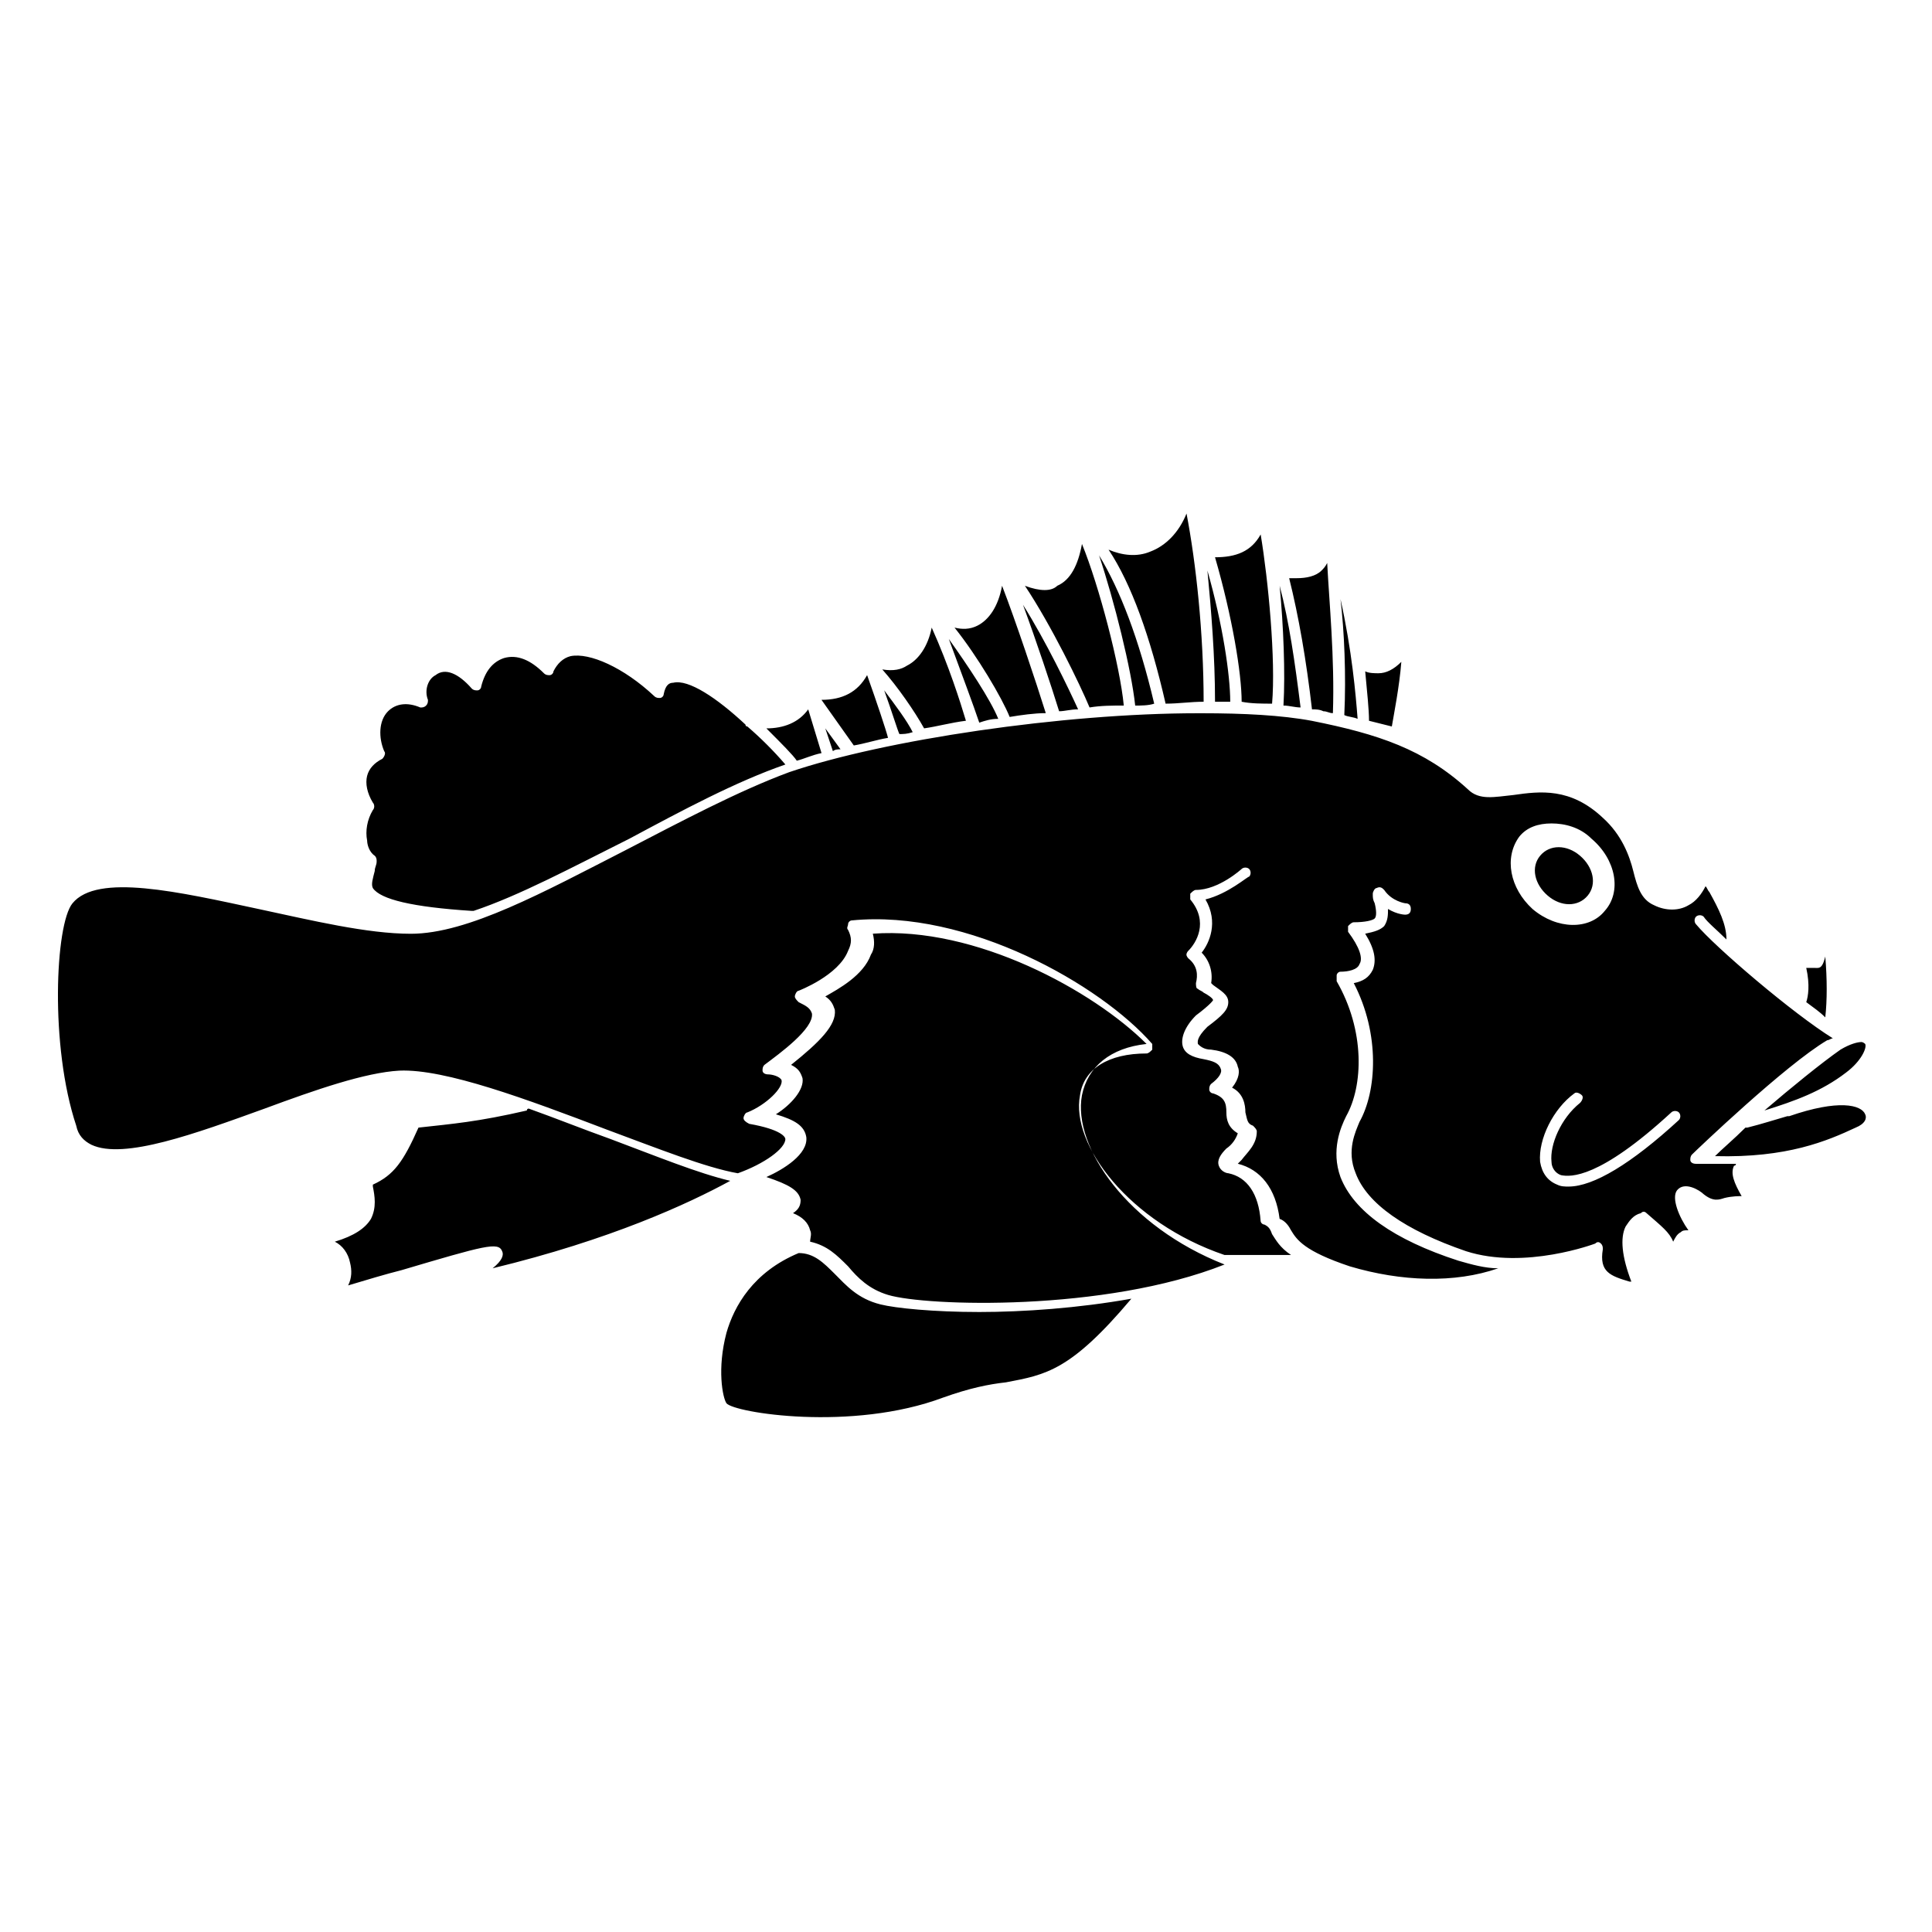
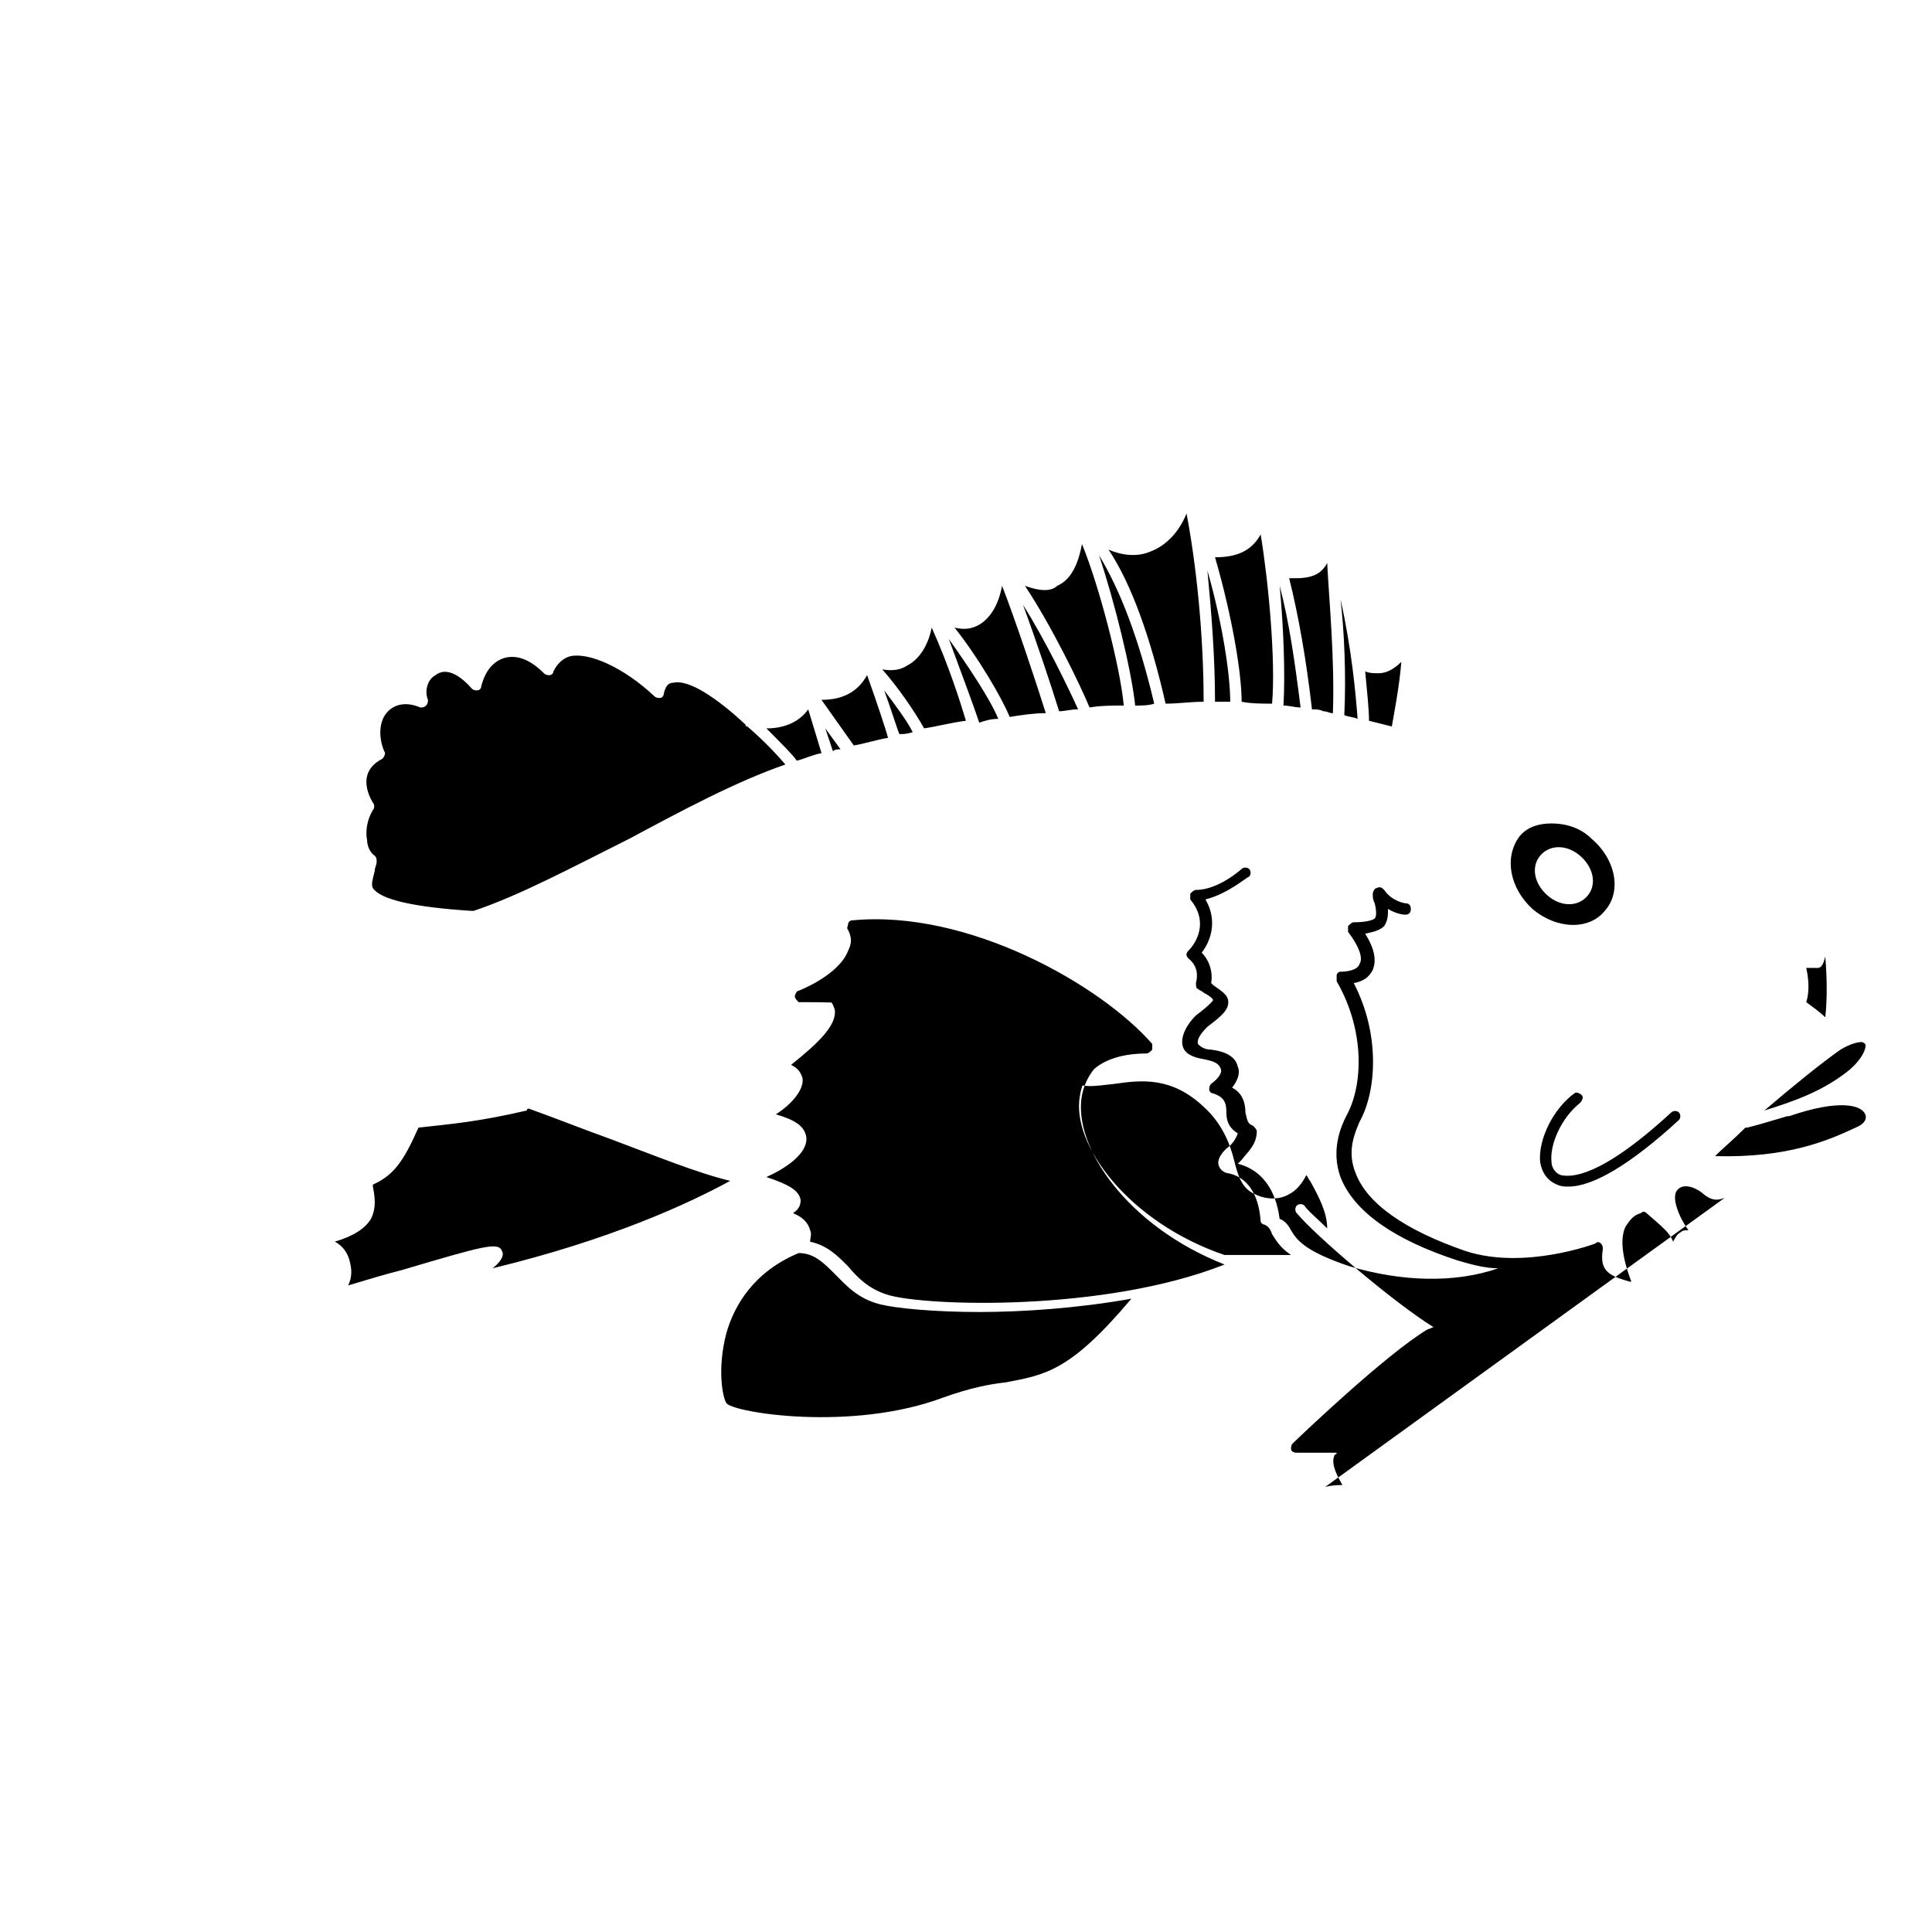
<svg xmlns="http://www.w3.org/2000/svg" fill="#000000" width="800px" height="800px" version="1.1" viewBox="144 144 512 512">
-   <path d="m562.73 370.78c3.527 3.023 4.535 7.559 2.016 10.578-2.519 3.023-7.055 3.023-10.578 0-3.527-3.023-4.535-7.559-2.016-10.578 2.516-3.023 7.051-3.023 10.578 0zm-68.016-38.289c1.008 0 1.512 0.504 2.519 0.504 0.504-14.609-1.008-29.727-1.512-39.801-0.504 1.008-1.008 1.512-1.512 2.016-1.512 1.512-4.031 2.016-6.551 2.016h-2.016c2.519 10.078 4.535 21.664 6.047 34.762 1.008 0 2.016 0 3.023 0.504zm-13.602-2.016c1.008-11.586-1.008-32.746-3.023-44.84-2.519 4.535-6.551 6.047-12.094 6.047 4.535 15.617 7.055 30.73 7.055 38.289 2.519 0.504 5.543 0.504 8.062 0.504zm3.019 0.504c1.512 0 3.023 0.504 4.535 0.504-1.512-12.09-3.023-22.672-5.543-32.242 1.008 10.578 1.512 23.172 1.008 31.738zm-18.137-1.008h4.031c0-7.055-2.016-20.656-6.047-34.762 1.008 10.578 2.016 22.672 2.016 34.762zm-3.019 0c0-18.137-2.016-36.777-4.535-49.879-2.016 5.039-5.543 8.566-9.574 10.078-3.527 1.512-7.555 1.008-11.082-0.504 6.047 9.07 11.082 23.176 15.113 40.809 3.527 0 6.551-0.504 10.078-0.504zm-47.359-30.73c7.055 10.578 14.609 26.199 17.129 32.242 3.023-0.504 6.047-0.504 9.07-0.504-1.008-10.578-6.551-31.738-11.082-42.824-1.008 5.543-3.023 9.574-6.551 11.082-1.512 1.512-4.535 1.512-8.566 0.004zm-174.32 67.508c0 1.008 0.504 3.023 2.016 4.031 0.504 0.504 0.504 1.008 0.504 1.512 0 1.008-0.504 1.512-0.504 2.519-0.504 2.016-1.008 3.527-0.504 4.535 2.016 3.023 10.578 5.039 26.199 6.047h0.504c12.09-4.031 26.199-11.586 41.312-19.145 14.105-7.559 28.215-15.113 41.312-19.648-3.023-3.527-6.551-7.055-10.078-10.078-0.504 0-0.504-0.504-0.504-0.504-7.559-7.055-15.113-12.09-19.145-11.082-1.008 0-2.016 0.504-2.519 3.023 0 0.504-0.504 1.008-1.008 1.008-0.504 0-1.008 0-1.512-0.504-8.062-7.559-17.129-11.586-22.168-10.578-2.016 0.504-3.527 2.016-4.535 4.031 0 0.504-0.504 1.008-1.008 1.008s-1.008 0-1.512-0.504c-3.527-3.527-7.055-5.039-10.578-4.031-3.023 1.008-5.039 3.527-6.047 7.559 0 0.504-0.504 1.008-1.008 1.008s-1.008 0-1.512-0.504c-3.527-4.031-7.055-5.543-9.574-3.527-2.016 1.008-3.023 4.031-2.016 6.551 0 0.504 0 1.008-0.504 1.512s-1.008 0.504-1.512 0.504c-3.527-1.512-6.551-1.008-8.566 1.008-2.519 2.519-2.519 7.055-1.008 10.578 0.504 0.504 0 1.512-0.504 2.016-2.016 1.008-3.527 2.519-4.031 4.535-0.504 2.016 0 4.535 1.512 7.055 0.504 0.504 0.504 1.512 0 2.016-1.504 2.512-2.008 5.531-1.504 8.051zm397 72.551c-1.008-2.519-7.055-4.031-20.152 0.504h-0.504c-3.527 1.008-6.551 2.016-10.578 3.023h-0.504c-3.023 3.023-6.047 5.543-8.062 7.559 19.145 0.504 29.727-4.031 37.281-7.559 2.519-1.008 3.023-2.519 2.519-3.527zm-227.72 71.035c10.578-2.016 17.129-3.023 33.25-22.168-14.105 2.519-28.719 3.527-40.305 3.527-12.09 0-22.168-1.008-26.199-2.016-6.047-1.512-9.07-5.039-12.09-8.062-3.023-3.023-5.543-5.543-9.574-5.543-12.09 5.039-17.129 14.105-19.145 21.16-2.519 9.574-1.008 17.129 0 18.641 2.019 2.523 33.254 7.562 57.438-1.508 7.055-2.519 12.09-3.527 16.625-4.031zm20.152-76.074c1.512-7.559 7.559-12.594 17.129-13.602-14.105-14.105-45.344-31.234-72.547-29.223 0.504 2.016 0.504 4.031-0.504 5.543-2.016 5.543-8.566 9.07-12.09 11.082 1.512 1.008 2.016 2.016 2.519 3.527 0.504 4.031-4.031 8.566-11.586 14.609 2.016 1.008 2.519 2.016 3.023 3.527 0.504 3.023-3.023 7.055-7.055 9.574 5.039 1.512 7.559 3.023 8.062 6.047 0.504 4.535-6.047 8.566-10.578 10.578 6.047 2.016 8.566 3.527 9.07 6.047 0 1.512-0.504 2.519-2.016 3.527 2.519 1.008 4.031 2.519 4.535 4.535 0.504 1.008 0 2.016 0 3.023 4.535 1.008 7.055 3.527 10.078 6.551 2.519 3.023 5.543 6.047 10.578 7.559 10.078 3.023 57.434 4.535 89.176-8.062-25.703-10.082-40.316-31.242-37.797-44.844zm-153.66 41.312c0.504 1.008 0 2.519-2.519 4.535 31.234-7.559 51.891-17.129 62.977-23.176-8.566-2.016-19.648-6.551-31.738-11.082-7.055-2.519-14.609-5.543-21.664-8.062 0 0-0.504 0-0.504 0.504-13.098 3.023-19.648 3.527-28.719 4.535-4.031 9.07-6.551 12.594-12.09 15.113v0.504c0.504 2.519 1.008 5.543-0.504 8.566-1.512 2.519-4.535 4.535-9.574 6.047 2.016 1.008 3.527 3.023 4.031 5.543 0.504 2.016 0.504 4.031-0.504 6.047 5.039-1.512 10.078-3.023 14.105-4.031 22.168-6.555 25.695-7.562 26.703-5.043zm167.77-144.59c1.512 0 3.527 0 5.039-0.504-4.031-17.129-9.07-30.23-14.609-39.297 4.031 12.09 8.562 30.227 9.57 39.801zm156.18 130.49c-1.512 0.504-3.023 1.008-5.543-1.008-1.008-1.008-5.039-3.527-7.055-1.008-1.512 2.016 0.504 7.055 3.023 10.578-1.008 0-1.512 0-2.016 0.504-1.008 0.504-1.512 1.512-2.016 2.519-1.008-2.519-3.023-4.031-7.055-7.559-0.504-0.504-1.008-0.504-1.512 0-2.016 0.504-3.023 2.016-4.031 3.527-1.512 3.023-1.008 8.062 1.512 14.609h-0.504c-5.039-1.512-8.062-2.519-7.055-8.566 0-0.504 0-1.008-0.504-1.512-0.504-0.504-1.008-0.504-1.512 0 0 0-18.641 7.055-34.258 2.016-16.121-5.543-26.199-12.594-29.223-20.656-2.519-6.047 0-11.082 1.008-13.602 4.535-8.062 5.543-23.176-1.512-36.777 2.519-0.504 4.031-1.512 5.039-3.527 1.008-2.519 0.504-5.543-2.016-9.574 2.519-0.504 4.031-1.008 5.039-2.016 1.008-1.512 1.008-3.023 1.008-4.535 2.519 1.512 4.535 1.512 4.535 1.512 1.008 0 1.512-0.504 1.512-1.512 0-1.008-0.504-1.512-1.512-1.512 0 0-3.527-0.504-5.543-3.527-0.504-0.504-1.008-1.008-2.016-0.504-0.504 0-1.008 1.008-1.008 1.512 0 1.008 0 1.512 0.504 2.519 0.504 2.016 0.504 3.527 0 4.031-0.504 0.504-2.519 1.008-5.543 1.008-0.504 0-1.008 0.504-1.512 1.008v1.512c3.023 4.031 4.031 7.055 3.023 8.566-0.504 1.512-3.023 2.016-5.039 2.016-0.504 0-1.008 0.504-1.008 1.008v1.512c7.559 13.098 7.055 27.711 2.519 35.77-1.512 3.023-4.031 9.07-1.512 16.121 3.527 9.07 14.105 16.625 31.234 22.168 3.527 1.008 7.055 2.016 10.578 2.016-11.586 4.031-25.695 3.527-39.297-0.504-12.09-4.031-14.105-7.055-15.617-9.574-0.504-1.008-1.512-2.519-3.023-3.023-1.008-8.062-5.039-13.098-11.082-14.609l1.008-1.008c1.512-2.016 4.031-4.031 4.031-7.559 0-0.504-0.504-1.008-1.008-1.512-1.512-0.504-1.512-1.512-2.016-3.527 0-2.016-0.504-5.039-3.527-6.551 2.016-2.519 2.016-4.535 1.512-5.543-0.504-2.519-3.023-4.031-7.055-4.535-2.016 0-3.023-1.008-3.527-1.512 0-0.504-0.504-1.512 2.519-4.535 4.031-3.023 5.543-4.535 5.543-6.551s-2.016-3.023-4.031-4.535c0 0-0.504-0.504-0.504-0.504 0.504-3.023-0.504-6.047-2.519-8.062 2.016-2.519 4.535-8.062 1.008-14.105 6.047-1.512 11.082-6.047 11.586-6.047 0.504-0.504 0.504-1.512 0-2.016-0.504-0.504-1.512-0.504-2.016 0 0 0-6.047 5.543-12.09 5.543-0.504 0-1.008 0.504-1.512 1.008v1.512c5.039 6.047 1.512 11.586-0.504 13.602-0.504 0.504-0.504 1.008-0.504 1.008 0 0.504 0.504 1.008 0.504 1.008 2.519 2.016 2.519 4.535 2.016 6.551 0 0.504 0 1.512 0.504 1.512 0.504 0.504 1.008 0.504 1.512 1.008 1.008 0.504 2.519 1.512 2.519 2.016 0 0-0.504 1.008-4.535 4.031-3.023 3.023-4.031 6.047-3.527 8.062 0.504 2.016 2.519 3.023 5.543 3.527 2.519 0.504 4.031 1.008 4.535 2.519 0.504 1.008-0.504 2.519-2.519 4.031-0.504 0.504-0.504 1.008-0.504 1.512 0 0.504 0.504 1.008 1.008 1.008 3.023 1.008 3.527 2.519 3.527 5.039 0 2.016 0.504 4.031 3.023 5.543-0.504 1.512-1.512 3.023-3.023 4.031-1.512 1.512-2.519 3.023-2.016 4.535s2.016 2.016 2.519 2.016c5.039 1.008 8.062 5.543 8.566 12.594 0 0.504 0.504 1.008 1.008 1.008 1.008 0.504 1.512 1.008 2.016 2.519 1.008 1.512 2.016 3.527 5.039 5.543h-17.633c-25.191-8.566-40.809-29.223-38.289-42.32 1.008-7.055 7.559-11.082 17.633-11.082 0.504 0 1.008-0.504 1.512-1.008v-1.512c-13.602-15.617-48.871-35.77-79.602-32.746-0.504 0-1.008 0.504-1.008 1.008 0 0.504-0.504 1.008 0 1.512 1.008 2.016 1.008 3.527 0 5.543-2.519 6.551-13.098 10.578-13.098 10.578-0.504 0-1.008 1.008-1.008 1.512s0.504 1.008 1.008 1.512c2.016 1.008 3.023 1.512 3.527 3.023 0.504 4.031-8.566 10.578-12.594 13.602-0.504 0.504-0.504 1.008-0.504 1.512 0 0.504 0.504 1.008 1.512 1.008 1.008 0 3.023 0.504 3.527 1.512 0.504 2.016-4.031 6.551-9.07 8.566-0.504 0-1.008 1.008-1.008 1.512 0 0.504 0.504 1.008 1.512 1.512 8.566 1.512 9.574 3.527 9.574 4.031 0 2.519-5.543 6.551-12.594 9.07-8.566-1.512-21.16-6.551-34.762-11.586-21.16-8.062-42.824-16.121-54.914-15.617-9.07 0.504-22.168 5.039-35.77 10.078-18.137 6.551-37.281 13.602-45.848 9.574-2.016-1.008-3.527-2.519-4.031-5.039-7.055-21.16-5.543-53.402-1.008-58.945 6.551-8.062 28.215-3.023 49.375 1.512 14.105 3.023 28.719 6.551 40.305 6.551 15.113 0 35.266-11.082 56.93-22.168 14.609-7.559 29.727-15.617 43.328-20.656 25.191-8.566 72.547-15.617 108.32-15.617h0.504 0.504c11.082 0 21.16 0.504 29.223 2.016 17.633 3.527 29.727 7.559 41.312 18.137 3.023 3.023 7.055 2.016 12.09 1.512 7.055-1.008 15.113-2.016 23.68 6.047 5.039 4.535 7.055 10.078 8.062 14.105 1.008 4.031 2.016 7.559 5.543 9.07 3.023 1.512 6.551 1.512 9.07 0 2.016-1.008 3.527-3.023 4.535-5.039 0.504 0.504 0.504 1.008 1.008 1.512 2.519 4.535 4.535 8.566 4.535 12.594-2.519-2.519-5.039-4.535-6.047-6.047-0.504-0.504-1.512-0.504-2.016 0s-0.504 1.512 0 2.016c5.039 6.047 25.695 23.68 36.273 30.23-0.504 0-1.008 0.504-1.512 0.504-11.082 6.551-34.762 29.223-35.77 30.23-0.504 0.504-0.504 1.008-0.504 1.512s0.504 1.008 1.512 1.008h5.543 5.039s0 0.504-0.504 0.504c-1.008 2.016 0 4.535 2.016 8.062-0.516-0.016-2.531-0.016-4.547 0.488zm-50.887-76.582c6.551 5.543 15.113 5.543 19.145 0.504 4.535-5.039 3.023-13.602-3.527-19.145-3.023-3.023-7.055-4.031-10.578-4.031-3.527 0-6.551 1.008-8.566 3.527-4.027 5.543-2.516 13.605 3.527 19.145zm38.793 53.91c-0.504-0.504-1.512-0.504-2.016 0-19.145 17.633-26.703 17.129-29.223 16.625-1.512-0.504-2.519-2.016-2.519-3.527-0.504-4.535 2.519-11.586 7.559-15.617 0.504-0.504 1.008-1.512 0.504-2.016-0.504-0.504-1.512-1.008-2.016-0.504-5.543 4.031-9.574 12.09-9.07 18.137 0.504 3.023 2.016 5.039 4.535 6.047 1.008 0.504 2.016 0.504 3.023 0.504 6.551 0 16.625-6.047 29.223-17.633 0.504-0.504 0.504-1.512 0-2.016zm-88.668-105.3c1.008 0.504 2.519 0.504 3.527 1.008-0.504-6.551-1.512-18.137-4.535-31.738 1.008 8.562 1.512 20.148 1.008 30.73zm-133.51 9.066-4.031-5.539 2.016 6.047c0.504-0.508 1.512-0.508 2.016-0.508zm-19.648-5.539c4.031 4.031 7.055 7.055 8.062 8.566 2.016-0.504 4.031-1.512 6.551-2.016l-3.527-11.59c-2.519 3.527-6.551 5.039-11.086 5.039zm168.27-17.633c-2.016 2.016-4.031 3.023-6.047 3.023-1.008 0-2.519 0-3.527-0.504 0.504 5.543 1.008 10.078 1.008 13.098 2.016 0.504 4.031 1.008 6.047 1.512 0.504-3.023 2.016-10.582 2.519-17.129zm107.31 81.113c1.008 4.535 0.504 7.559 0 9.07 2.016 1.512 3.527 2.519 5.039 4.031 0.504-4.535 0.504-10.078 0-16.121-0.504 2.016-1.008 3.023-2.016 3.023-1.008-0.004-2.016-0.004-3.023-0.004zm-11.086 37.785c8.062-2.519 15.113-5.039 21.664-10.078 4.031-3.023 5.543-6.551 5.039-7.559 0 0-0.504-0.504-1.008-0.504-1.008 0-3.023 0.504-5.543 2.016-5.039 3.527-13.098 10.078-20.152 16.125zm-203.04-103.79c-2.016-5.039-8.062-14.105-13.098-21.16 3.527 9.574 6.551 17.633 8.062 22.168 1.508-0.504 3.019-1.008 5.035-1.008zm-46.852-5.039 8.566 12.09c3.023-0.504 6.047-1.512 9.07-2.016-0.504-2.016-3.023-9.574-5.543-16.625-2.523 4.535-6.555 6.551-12.094 6.551zm68.012 2.519c-2.519-5.543-8.566-18.137-14.609-27.711 3.527 9.574 7.559 21.664 9.574 28.215 1.508 0 3.019-0.504 5.035-0.504zm-26.703-22.168c-2.016 1.008-4.031 1.008-6.047 0.504 6.047 7.559 12.594 18.641 14.609 23.68 3.023-0.504 6.551-1.008 9.574-1.008-2.519-8.062-8.062-24.688-11.586-33.754-1.008 5.539-3.527 9.066-6.551 10.578zm-18.641 10.582c-1.512 1.008-3.527 1.512-6.551 1.008 4.031 4.535 8.566 11.082 11.082 15.617 3.527-0.504 7.055-1.512 11.082-2.016-1.512-5.039-4.535-14.609-9.07-24.688-1 5.039-3.519 8.566-6.543 10.078zm1.512 17.633c-1.512-3.023-4.535-7.055-7.559-11.082 2.016 5.543 3.527 10.578 4.031 11.586 1.008 0 2.016 0 3.527-0.504z" />
+   <path d="m562.73 370.78c3.527 3.023 4.535 7.559 2.016 10.578-2.519 3.023-7.055 3.023-10.578 0-3.527-3.023-4.535-7.559-2.016-10.578 2.516-3.023 7.051-3.023 10.578 0zm-68.016-38.289c1.008 0 1.512 0.504 2.519 0.504 0.504-14.609-1.008-29.727-1.512-39.801-0.504 1.008-1.008 1.512-1.512 2.016-1.512 1.512-4.031 2.016-6.551 2.016h-2.016c2.519 10.078 4.535 21.664 6.047 34.762 1.008 0 2.016 0 3.023 0.504zm-13.602-2.016c1.008-11.586-1.008-32.746-3.023-44.84-2.519 4.535-6.551 6.047-12.094 6.047 4.535 15.617 7.055 30.73 7.055 38.289 2.519 0.504 5.543 0.504 8.062 0.504zm3.019 0.504c1.512 0 3.023 0.504 4.535 0.504-1.512-12.09-3.023-22.672-5.543-32.242 1.008 10.578 1.512 23.172 1.008 31.738zm-18.137-1.008h4.031c0-7.055-2.016-20.656-6.047-34.762 1.008 10.578 2.016 22.672 2.016 34.762zm-3.019 0c0-18.137-2.016-36.777-4.535-49.879-2.016 5.039-5.543 8.566-9.574 10.078-3.527 1.512-7.555 1.008-11.082-0.504 6.047 9.07 11.082 23.176 15.113 40.809 3.527 0 6.551-0.504 10.078-0.504zm-47.359-30.73c7.055 10.578 14.609 26.199 17.129 32.242 3.023-0.504 6.047-0.504 9.07-0.504-1.008-10.578-6.551-31.738-11.082-42.824-1.008 5.543-3.023 9.574-6.551 11.082-1.512 1.512-4.535 1.512-8.566 0.004zm-174.32 67.508c0 1.008 0.504 3.023 2.016 4.031 0.504 0.504 0.504 1.008 0.504 1.512 0 1.008-0.504 1.512-0.504 2.519-0.504 2.016-1.008 3.527-0.504 4.535 2.016 3.023 10.578 5.039 26.199 6.047h0.504c12.09-4.031 26.199-11.586 41.312-19.145 14.105-7.559 28.215-15.113 41.312-19.648-3.023-3.527-6.551-7.055-10.078-10.078-0.504 0-0.504-0.504-0.504-0.504-7.559-7.055-15.113-12.09-19.145-11.082-1.008 0-2.016 0.504-2.519 3.023 0 0.504-0.504 1.008-1.008 1.008-0.504 0-1.008 0-1.512-0.504-8.062-7.559-17.129-11.586-22.168-10.578-2.016 0.504-3.527 2.016-4.535 4.031 0 0.504-0.504 1.008-1.008 1.008s-1.008 0-1.512-0.504c-3.527-3.527-7.055-5.039-10.578-4.031-3.023 1.008-5.039 3.527-6.047 7.559 0 0.504-0.504 1.008-1.008 1.008s-1.008 0-1.512-0.504c-3.527-4.031-7.055-5.543-9.574-3.527-2.016 1.008-3.023 4.031-2.016 6.551 0 0.504 0 1.008-0.504 1.512s-1.008 0.504-1.512 0.504c-3.527-1.512-6.551-1.008-8.566 1.008-2.519 2.519-2.519 7.055-1.008 10.578 0.504 0.504 0 1.512-0.504 2.016-2.016 1.008-3.527 2.519-4.031 4.535-0.504 2.016 0 4.535 1.512 7.055 0.504 0.504 0.504 1.512 0 2.016-1.504 2.512-2.008 5.531-1.504 8.051zm397 72.551c-1.008-2.519-7.055-4.031-20.152 0.504h-0.504c-3.527 1.008-6.551 2.016-10.578 3.023h-0.504c-3.023 3.023-6.047 5.543-8.062 7.559 19.145 0.504 29.727-4.031 37.281-7.559 2.519-1.008 3.023-2.519 2.519-3.527zm-227.72 71.035c10.578-2.016 17.129-3.023 33.25-22.168-14.105 2.519-28.719 3.527-40.305 3.527-12.09 0-22.168-1.008-26.199-2.016-6.047-1.512-9.07-5.039-12.09-8.062-3.023-3.023-5.543-5.543-9.574-5.543-12.09 5.039-17.129 14.105-19.145 21.16-2.519 9.574-1.008 17.129 0 18.641 2.019 2.523 33.254 7.562 57.438-1.508 7.055-2.519 12.09-3.527 16.625-4.031zm20.152-76.074c1.512-7.559 7.559-12.594 17.129-13.602-14.105-14.105-45.344-31.234-72.547-29.223 0.504 2.016 0.504 4.031-0.504 5.543-2.016 5.543-8.566 9.07-12.09 11.082 1.512 1.008 2.016 2.016 2.519 3.527 0.504 4.031-4.031 8.566-11.586 14.609 2.016 1.008 2.519 2.016 3.023 3.527 0.504 3.023-3.023 7.055-7.055 9.574 5.039 1.512 7.559 3.023 8.062 6.047 0.504 4.535-6.047 8.566-10.578 10.578 6.047 2.016 8.566 3.527 9.07 6.047 0 1.512-0.504 2.519-2.016 3.527 2.519 1.008 4.031 2.519 4.535 4.535 0.504 1.008 0 2.016 0 3.023 4.535 1.008 7.055 3.527 10.078 6.551 2.519 3.023 5.543 6.047 10.578 7.559 10.078 3.023 57.434 4.535 89.176-8.062-25.703-10.082-40.316-31.242-37.797-44.844zm-153.66 41.312c0.504 1.008 0 2.519-2.519 4.535 31.234-7.559 51.891-17.129 62.977-23.176-8.566-2.016-19.648-6.551-31.738-11.082-7.055-2.519-14.609-5.543-21.664-8.062 0 0-0.504 0-0.504 0.504-13.098 3.023-19.648 3.527-28.719 4.535-4.031 9.07-6.551 12.594-12.09 15.113v0.504c0.504 2.519 1.008 5.543-0.504 8.566-1.512 2.519-4.535 4.535-9.574 6.047 2.016 1.008 3.527 3.023 4.031 5.543 0.504 2.016 0.504 4.031-0.504 6.047 5.039-1.512 10.078-3.023 14.105-4.031 22.168-6.555 25.695-7.562 26.703-5.043zm167.77-144.59c1.512 0 3.527 0 5.039-0.504-4.031-17.129-9.07-30.23-14.609-39.297 4.031 12.09 8.562 30.227 9.57 39.801zm156.18 130.49c-1.512 0.504-3.023 1.008-5.543-1.008-1.008-1.008-5.039-3.527-7.055-1.008-1.512 2.016 0.504 7.055 3.023 10.578-1.008 0-1.512 0-2.016 0.504-1.008 0.504-1.512 1.512-2.016 2.519-1.008-2.519-3.023-4.031-7.055-7.559-0.504-0.504-1.008-0.504-1.512 0-2.016 0.504-3.023 2.016-4.031 3.527-1.512 3.023-1.008 8.062 1.512 14.609h-0.504c-5.039-1.512-8.062-2.519-7.055-8.566 0-0.504 0-1.008-0.504-1.512-0.504-0.504-1.008-0.504-1.512 0 0 0-18.641 7.055-34.258 2.016-16.121-5.543-26.199-12.594-29.223-20.656-2.519-6.047 0-11.082 1.008-13.602 4.535-8.062 5.543-23.176-1.512-36.777 2.519-0.504 4.031-1.512 5.039-3.527 1.008-2.519 0.504-5.543-2.016-9.574 2.519-0.504 4.031-1.008 5.039-2.016 1.008-1.512 1.008-3.023 1.008-4.535 2.519 1.512 4.535 1.512 4.535 1.512 1.008 0 1.512-0.504 1.512-1.512 0-1.008-0.504-1.512-1.512-1.512 0 0-3.527-0.504-5.543-3.527-0.504-0.504-1.008-1.008-2.016-0.504-0.504 0-1.008 1.008-1.008 1.512 0 1.008 0 1.512 0.504 2.519 0.504 2.016 0.504 3.527 0 4.031-0.504 0.504-2.519 1.008-5.543 1.008-0.504 0-1.008 0.504-1.512 1.008v1.512c3.023 4.031 4.031 7.055 3.023 8.566-0.504 1.512-3.023 2.016-5.039 2.016-0.504 0-1.008 0.504-1.008 1.008v1.512c7.559 13.098 7.055 27.711 2.519 35.77-1.512 3.023-4.031 9.07-1.512 16.121 3.527 9.07 14.105 16.625 31.234 22.168 3.527 1.008 7.055 2.016 10.578 2.016-11.586 4.031-25.695 3.527-39.297-0.504-12.09-4.031-14.105-7.055-15.617-9.574-0.504-1.008-1.512-2.519-3.023-3.023-1.008-8.062-5.039-13.098-11.082-14.609l1.008-1.008c1.512-2.016 4.031-4.031 4.031-7.559 0-0.504-0.504-1.008-1.008-1.512-1.512-0.504-1.512-1.512-2.016-3.527 0-2.016-0.504-5.039-3.527-6.551 2.016-2.519 2.016-4.535 1.512-5.543-0.504-2.519-3.023-4.031-7.055-4.535-2.016 0-3.023-1.008-3.527-1.512 0-0.504-0.504-1.512 2.519-4.535 4.031-3.023 5.543-4.535 5.543-6.551s-2.016-3.023-4.031-4.535c0 0-0.504-0.504-0.504-0.504 0.504-3.023-0.504-6.047-2.519-8.062 2.016-2.519 4.535-8.062 1.008-14.105 6.047-1.512 11.082-6.047 11.586-6.047 0.504-0.504 0.504-1.512 0-2.016-0.504-0.504-1.512-0.504-2.016 0 0 0-6.047 5.543-12.09 5.543-0.504 0-1.008 0.504-1.512 1.008v1.512c5.039 6.047 1.512 11.586-0.504 13.602-0.504 0.504-0.504 1.008-0.504 1.008 0 0.504 0.504 1.008 0.504 1.008 2.519 2.016 2.519 4.535 2.016 6.551 0 0.504 0 1.512 0.504 1.512 0.504 0.504 1.008 0.504 1.512 1.008 1.008 0.504 2.519 1.512 2.519 2.016 0 0-0.504 1.008-4.535 4.031-3.023 3.023-4.031 6.047-3.527 8.062 0.504 2.016 2.519 3.023 5.543 3.527 2.519 0.504 4.031 1.008 4.535 2.519 0.504 1.008-0.504 2.519-2.519 4.031-0.504 0.504-0.504 1.008-0.504 1.512 0 0.504 0.504 1.008 1.008 1.008 3.023 1.008 3.527 2.519 3.527 5.039 0 2.016 0.504 4.031 3.023 5.543-0.504 1.512-1.512 3.023-3.023 4.031-1.512 1.512-2.519 3.023-2.016 4.535s2.016 2.016 2.519 2.016c5.039 1.008 8.062 5.543 8.566 12.594 0 0.504 0.504 1.008 1.008 1.008 1.008 0.504 1.512 1.008 2.016 2.519 1.008 1.512 2.016 3.527 5.039 5.543h-17.633c-25.191-8.566-40.809-29.223-38.289-42.32 1.008-7.055 7.559-11.082 17.633-11.082 0.504 0 1.008-0.504 1.512-1.008v-1.512c-13.602-15.617-48.871-35.77-79.602-32.746-0.504 0-1.008 0.504-1.008 1.008 0 0.504-0.504 1.008 0 1.512 1.008 2.016 1.008 3.527 0 5.543-2.519 6.551-13.098 10.578-13.098 10.578-0.504 0-1.008 1.008-1.008 1.512s0.504 1.008 1.008 1.512h0.504 0.504c11.082 0 21.16 0.504 29.223 2.016 17.633 3.527 29.727 7.559 41.312 18.137 3.023 3.023 7.055 2.016 12.09 1.512 7.055-1.008 15.113-2.016 23.68 6.047 5.039 4.535 7.055 10.078 8.062 14.105 1.008 4.031 2.016 7.559 5.543 9.07 3.023 1.512 6.551 1.512 9.07 0 2.016-1.008 3.527-3.023 4.535-5.039 0.504 0.504 0.504 1.008 1.008 1.512 2.519 4.535 4.535 8.566 4.535 12.594-2.519-2.519-5.039-4.535-6.047-6.047-0.504-0.504-1.512-0.504-2.016 0s-0.504 1.512 0 2.016c5.039 6.047 25.695 23.68 36.273 30.23-0.504 0-1.008 0.504-1.512 0.504-11.082 6.551-34.762 29.223-35.77 30.23-0.504 0.504-0.504 1.008-0.504 1.512s0.504 1.008 1.512 1.008h5.543 5.039s0 0.504-0.504 0.504c-1.008 2.016 0 4.535 2.016 8.062-0.516-0.016-2.531-0.016-4.547 0.488zm-50.887-76.582c6.551 5.543 15.113 5.543 19.145 0.504 4.535-5.039 3.023-13.602-3.527-19.145-3.023-3.023-7.055-4.031-10.578-4.031-3.527 0-6.551 1.008-8.566 3.527-4.027 5.543-2.516 13.605 3.527 19.145zm38.793 53.91c-0.504-0.504-1.512-0.504-2.016 0-19.145 17.633-26.703 17.129-29.223 16.625-1.512-0.504-2.519-2.016-2.519-3.527-0.504-4.535 2.519-11.586 7.559-15.617 0.504-0.504 1.008-1.512 0.504-2.016-0.504-0.504-1.512-1.008-2.016-0.504-5.543 4.031-9.574 12.09-9.07 18.137 0.504 3.023 2.016 5.039 4.535 6.047 1.008 0.504 2.016 0.504 3.023 0.504 6.551 0 16.625-6.047 29.223-17.633 0.504-0.504 0.504-1.512 0-2.016zm-88.668-105.3c1.008 0.504 2.519 0.504 3.527 1.008-0.504-6.551-1.512-18.137-4.535-31.738 1.008 8.562 1.512 20.148 1.008 30.73zm-133.51 9.066-4.031-5.539 2.016 6.047c0.504-0.508 1.512-0.508 2.016-0.508zm-19.648-5.539c4.031 4.031 7.055 7.055 8.062 8.566 2.016-0.504 4.031-1.512 6.551-2.016l-3.527-11.59c-2.519 3.527-6.551 5.039-11.086 5.039zm168.27-17.633c-2.016 2.016-4.031 3.023-6.047 3.023-1.008 0-2.519 0-3.527-0.504 0.504 5.543 1.008 10.078 1.008 13.098 2.016 0.504 4.031 1.008 6.047 1.512 0.504-3.023 2.016-10.582 2.519-17.129zm107.31 81.113c1.008 4.535 0.504 7.559 0 9.07 2.016 1.512 3.527 2.519 5.039 4.031 0.504-4.535 0.504-10.078 0-16.121-0.504 2.016-1.008 3.023-2.016 3.023-1.008-0.004-2.016-0.004-3.023-0.004zm-11.086 37.785c8.062-2.519 15.113-5.039 21.664-10.078 4.031-3.023 5.543-6.551 5.039-7.559 0 0-0.504-0.504-1.008-0.504-1.008 0-3.023 0.504-5.543 2.016-5.039 3.527-13.098 10.078-20.152 16.125zm-203.04-103.79c-2.016-5.039-8.062-14.105-13.098-21.16 3.527 9.574 6.551 17.633 8.062 22.168 1.508-0.504 3.019-1.008 5.035-1.008zm-46.852-5.039 8.566 12.09c3.023-0.504 6.047-1.512 9.07-2.016-0.504-2.016-3.023-9.574-5.543-16.625-2.523 4.535-6.555 6.551-12.094 6.551zm68.012 2.519c-2.519-5.543-8.566-18.137-14.609-27.711 3.527 9.574 7.559 21.664 9.574 28.215 1.508 0 3.019-0.504 5.035-0.504zm-26.703-22.168c-2.016 1.008-4.031 1.008-6.047 0.504 6.047 7.559 12.594 18.641 14.609 23.68 3.023-0.504 6.551-1.008 9.574-1.008-2.519-8.062-8.062-24.688-11.586-33.754-1.008 5.539-3.527 9.066-6.551 10.578zm-18.641 10.582c-1.512 1.008-3.527 1.512-6.551 1.008 4.031 4.535 8.566 11.082 11.082 15.617 3.527-0.504 7.055-1.512 11.082-2.016-1.512-5.039-4.535-14.609-9.07-24.688-1 5.039-3.519 8.566-6.543 10.078zm1.512 17.633c-1.512-3.023-4.535-7.055-7.559-11.082 2.016 5.543 3.527 10.578 4.031 11.586 1.008 0 2.016 0 3.527-0.504z" />
</svg>